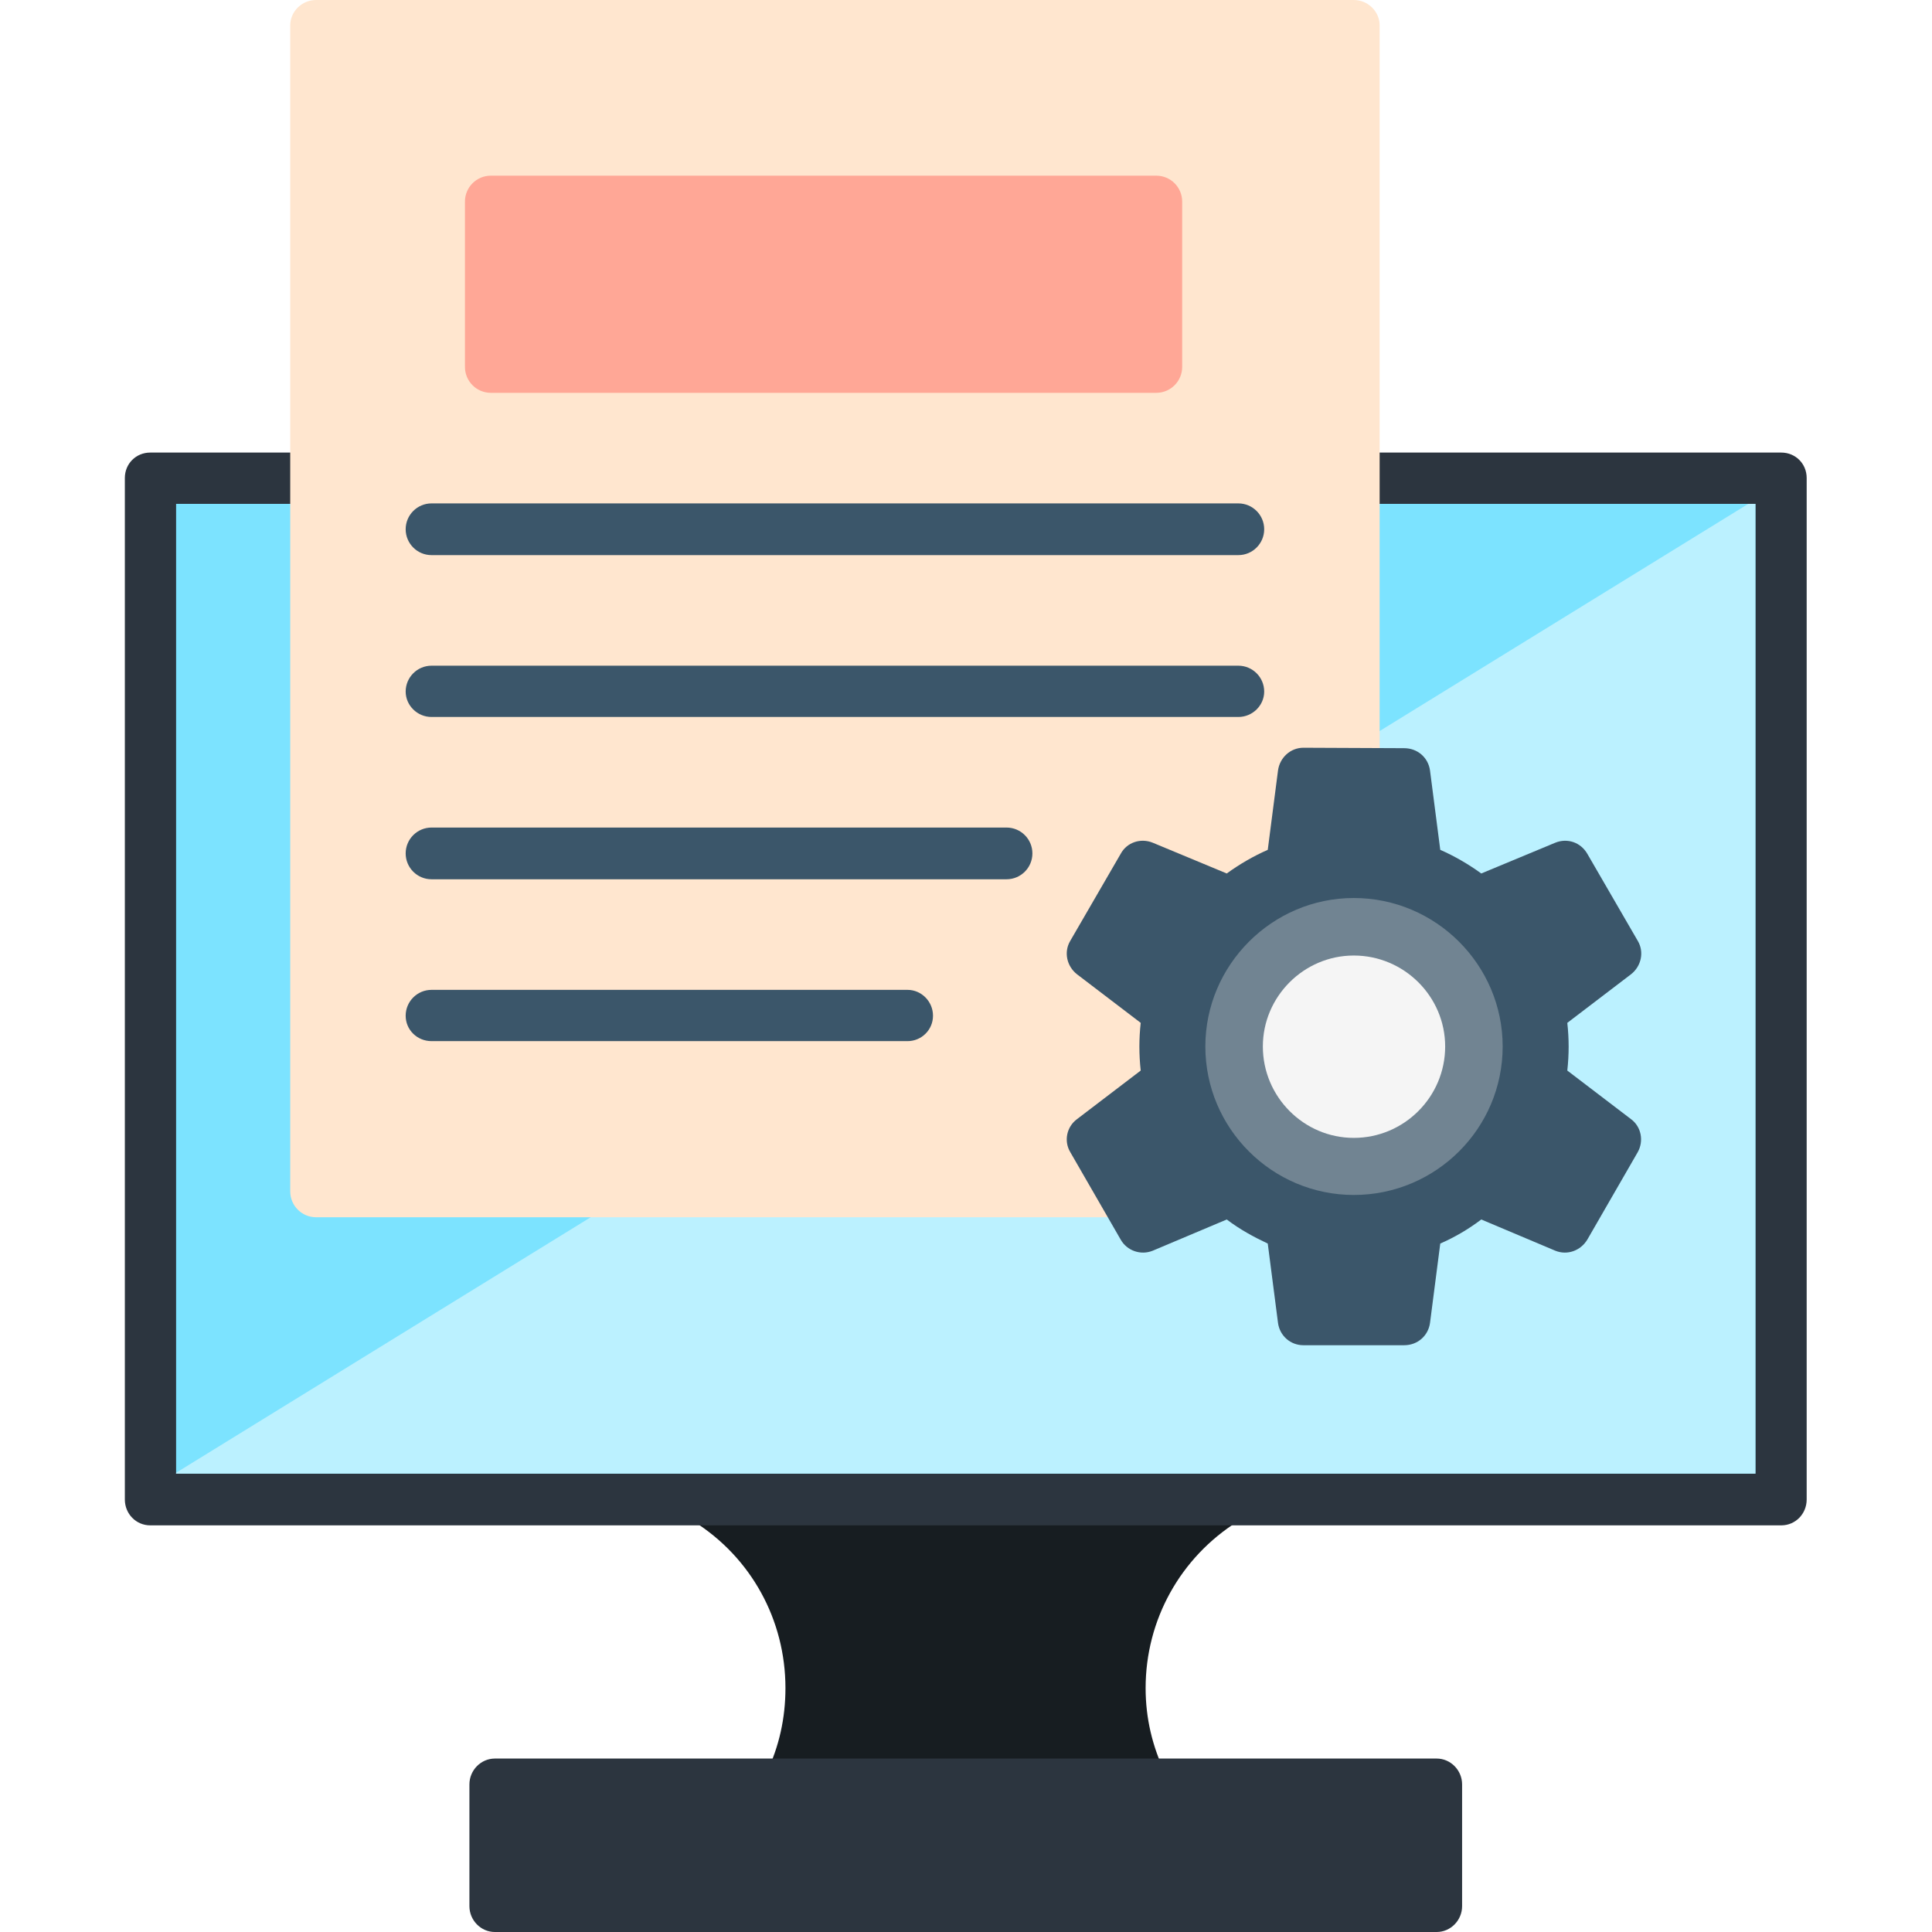
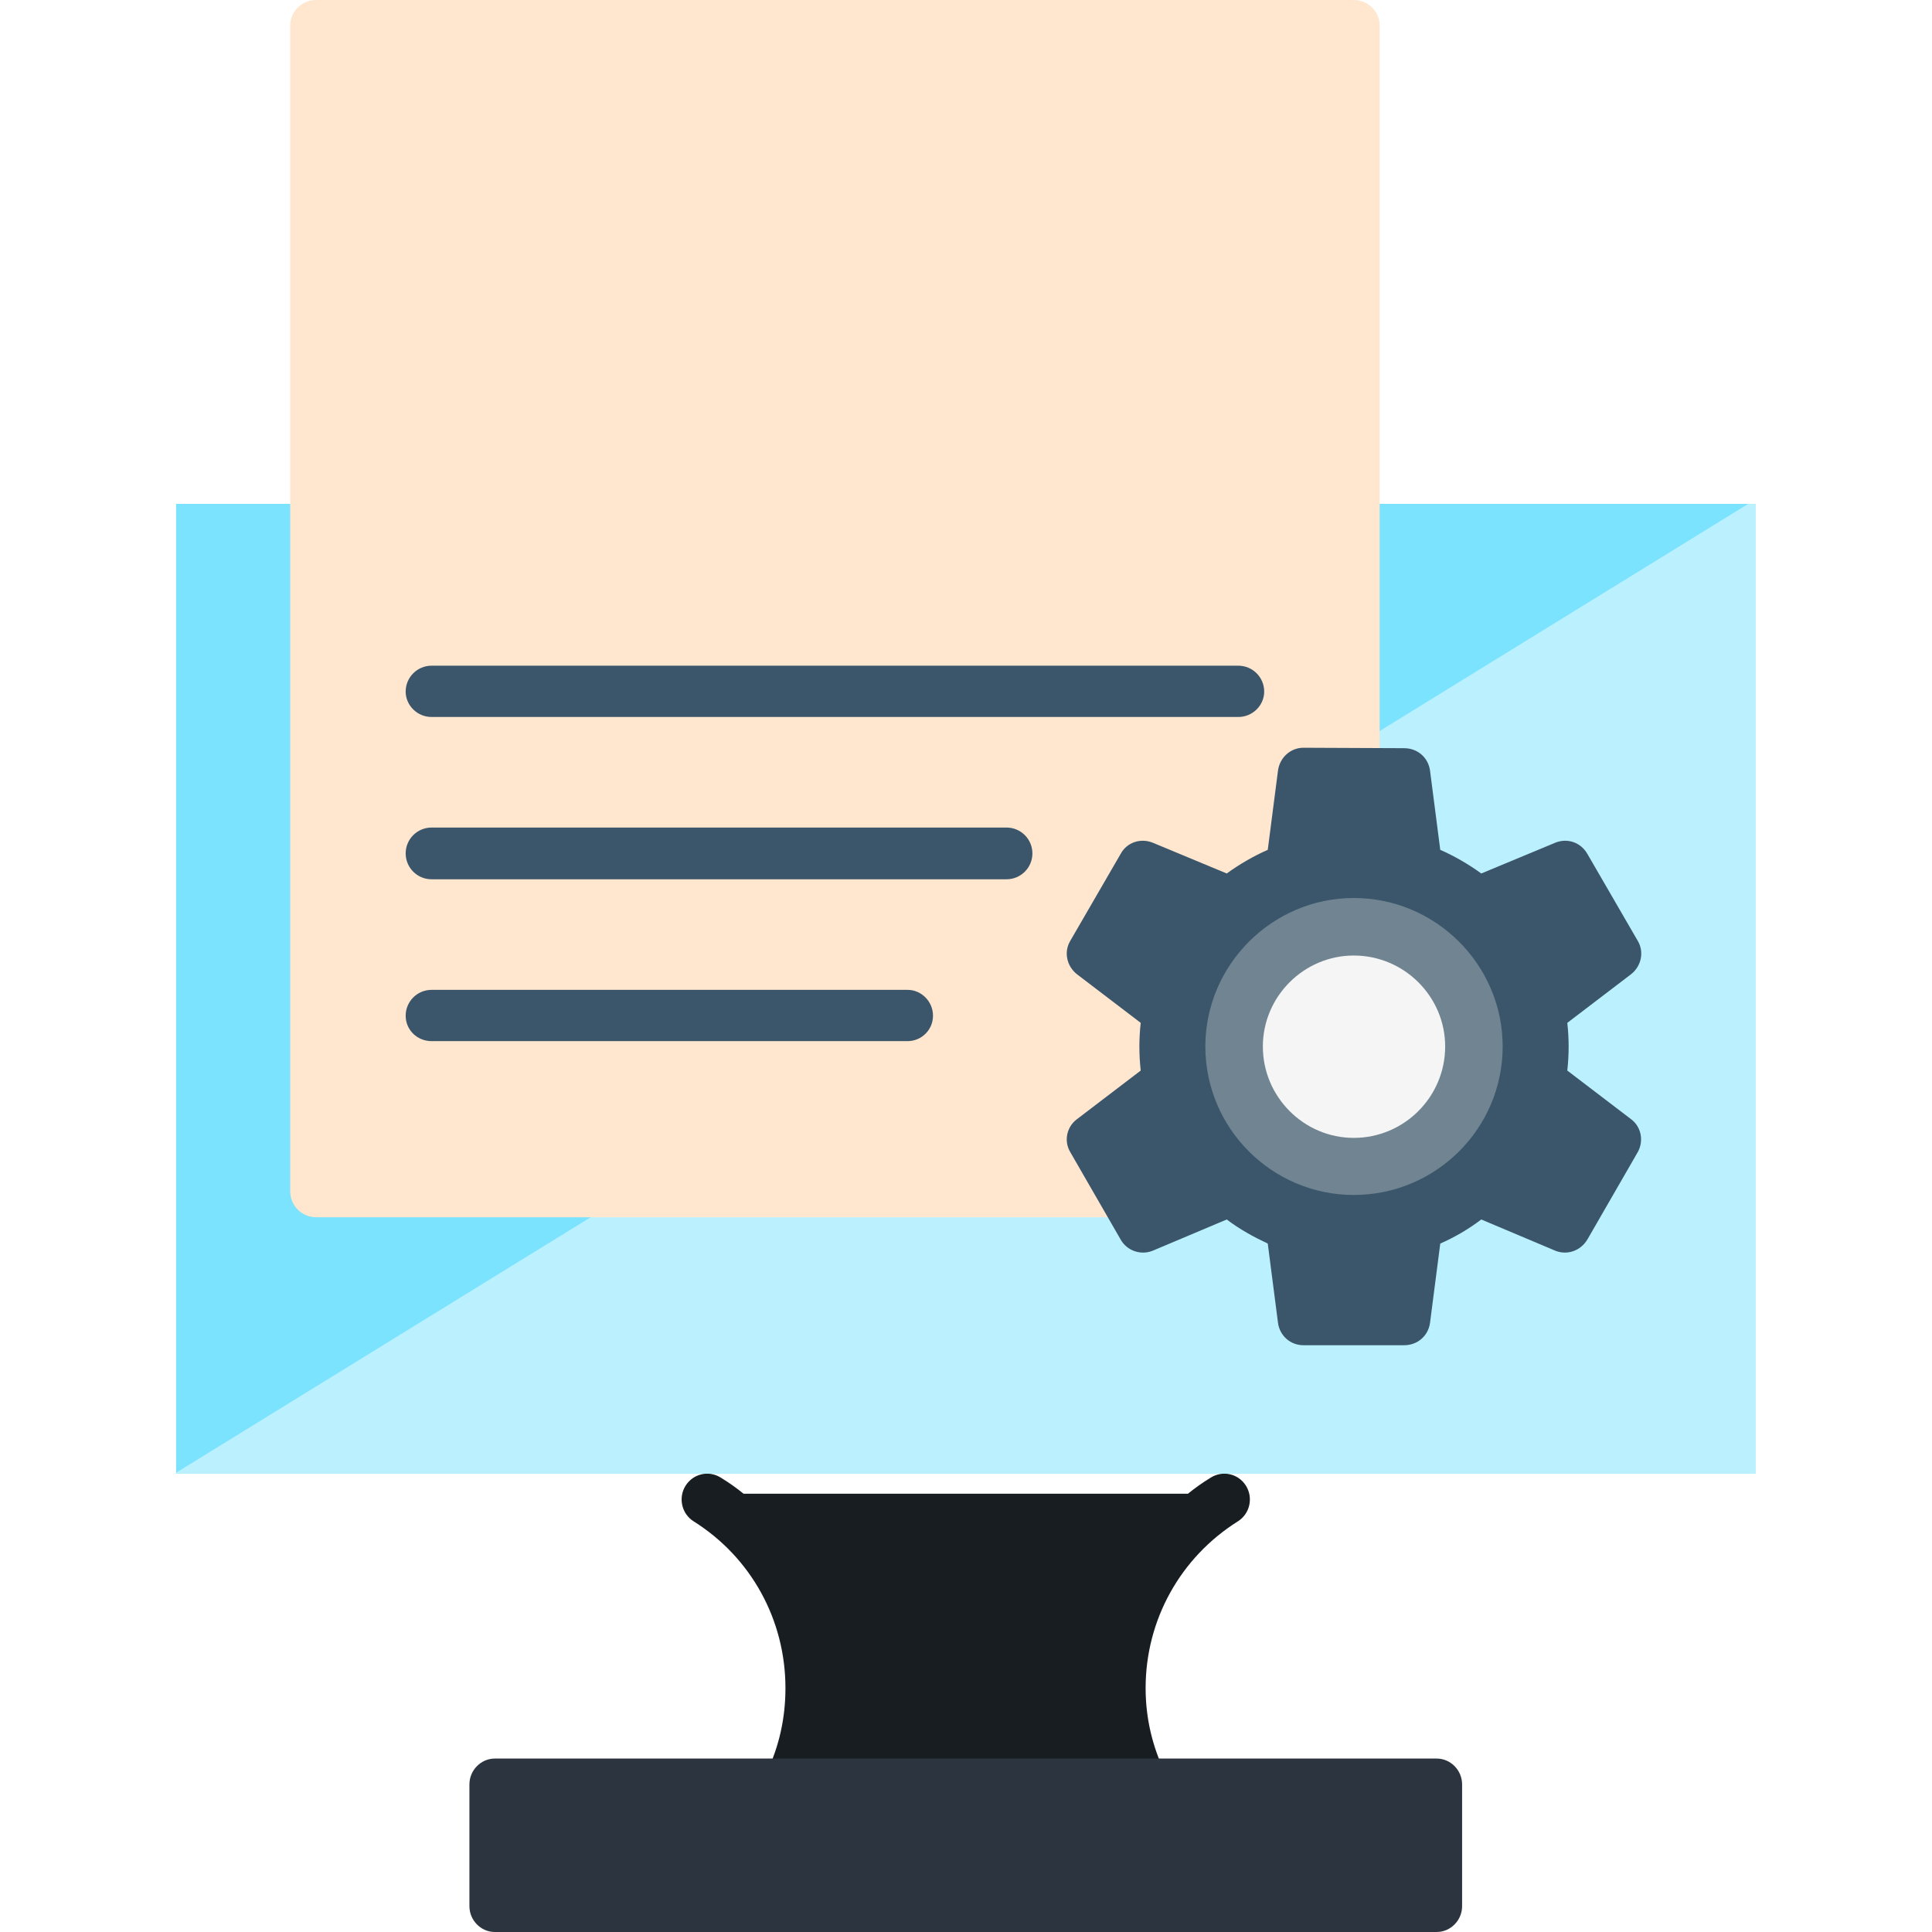
<svg xmlns="http://www.w3.org/2000/svg" width="1000" zoomAndPan="magnify" viewBox="0 0 750 750" height="1000" preserveAspectRatio="xMidYMid meet" version="1.0">
  <defs>
    <clipPath id="392eadb855">
-       <path d="M 48.281 175 L 701.531 175 L 701.531 593 L 48.281 593 Z M 48.281 175 " clip-rule="nonzero" />
-     </clipPath>
+       </clipPath>
  </defs>
  <path fill="#171d21" d="M 306.469 702.746 C 305.086 702.746 303.527 702.398 302.145 701.707 C 297.125 699.285 295.047 693.398 297.469 688.379 C 302.488 677.996 304.91 666.918 304.91 655.32 C 304.91 628.836 291.586 604.605 269.266 590.582 C 264.594 587.641 263.207 581.41 266.148 576.738 C 269.094 572.062 275.148 570.68 279.82 573.621 C 282.934 575.523 285.875 577.602 288.645 579.852 L 461.168 579.852 C 463.938 577.602 466.879 575.523 469.992 573.621 C 474.664 570.68 480.719 572.062 483.664 576.738 C 486.605 581.41 485.219 587.641 480.547 590.582 C 458.227 604.605 444.727 628.836 444.727 655.32 C 444.727 666.918 447.324 677.996 452.344 688.379 C 454.766 693.398 452.688 699.285 447.668 701.707 C 446.285 702.398 444.727 702.746 443.344 702.746 C 439.535 702.746 436.074 700.668 434.344 697.035 C 433.133 694.609 432.098 692.359 431.23 689.938 L 318.582 689.938 C 317.715 692.359 316.68 694.609 315.465 697.035 C 313.738 700.668 310.277 702.746 306.469 702.746 Z M 306.469 702.746 " fill-opacity="1" fill-rule="evenodd" />
  <g clip-path="url(#392eadb855)">
    <path fill="#2c353f" d="M 691.484 592.141 L 58.328 592.141 C 52.793 592.141 48.465 587.641 48.465 582.102 L 48.465 185.555 C 48.465 180.016 52.793 175.688 58.328 175.688 C 145.887 175.688 603.926 175.688 691.484 175.688 C 697.02 175.688 701.348 180.016 701.348 185.555 L 701.348 582.102 C 701.348 587.641 697.02 592.141 691.484 592.141 Z M 691.484 592.141 " fill-opacity="1" fill-rule="evenodd" />
  </g>
  <path fill="#7ce3ff" d="M 68.363 572.062 L 681.449 572.062 L 681.449 195.594 C 667.949 195.594 81.863 195.594 68.363 195.594 Z M 68.363 572.062 " fill-opacity="1" fill-rule="evenodd" />
  <path fill="#bbf1ff" d="M 68.363 572.062 L 681.449 572.062 L 681.449 195.594 L 678.68 195.594 L 68.363 571.719 Z M 68.363 572.062 " fill-opacity="1" fill-rule="evenodd" />
  <path fill="#2c353f" d="M 557.723 750 L 192.09 750 C 186.727 750 182.227 745.5 182.227 739.961 L 182.227 692.707 C 182.227 687.168 186.727 682.668 192.09 682.668 L 557.723 682.668 C 563.086 682.668 567.586 687.168 567.586 692.707 L 567.586 739.961 C 567.586 745.5 563.086 750 557.723 750 Z M 557.723 750 " fill-opacity="1" fill-rule="evenodd" />
  <path fill="#ffe6cf" d="M 435.902 472.535 C 435.902 472.535 435.73 472.535 435.73 472.535 L 122.699 472.535 C 117.164 472.535 112.664 468.035 112.664 462.496 L 112.664 9.867 C 112.664 4.5 117.164 0 122.699 0 L 525.539 0 C 531.074 0 535.574 4.5 535.574 9.867 L 535.574 300.312 C 535.574 305.852 531.074 310.352 525.539 310.352 L 514.809 310.352 L 511.176 338.219 C 510.828 342.027 508.234 345.141 504.602 346.527 C 497.16 349.121 490.41 353.105 484.355 358.297 C 481.414 360.719 477.434 361.238 473.973 359.855 L 447.844 348.949 L 437.113 367.645 L 459.609 384.781 C 462.551 387.031 463.938 390.836 463.242 394.473 C 462.551 398.453 462.207 402.434 462.207 406.242 C 462.207 410.223 462.551 414.203 463.242 418.012 C 463.938 421.82 462.551 425.629 459.609 427.879 L 437.113 445.016 L 443.691 456.438 C 445.074 457.996 445.938 460.246 445.938 462.496 C 445.938 468.035 441.441 472.535 435.902 472.535 Z M 435.902 472.535 " fill-opacity="1" fill-rule="evenodd" />
  <path fill="#000002" d="M 478.645 472.535 C 478.473 472.535 478.473 472.535 478.473 472.535 L 476.395 472.535 C 471.723 472.535 467.57 469.246 466.703 464.574 C 465.664 459.902 468.262 455.227 472.586 453.324 L 473.973 452.805 C 477.258 451.418 481.238 451.938 484.008 454.188 C 486.777 455.918 488.508 459.035 488.508 462.496 C 488.508 468.035 484.008 472.535 478.645 472.535 Z M 478.645 472.535 " fill-opacity="1" fill-rule="evenodd" />
  <path fill="#3b566a" d="M 545.09 522.215 L 505.984 522.215 C 500.965 522.215 496.812 518.578 496.121 513.559 L 492.141 482.75 C 486.605 480.152 481.238 477.211 476.223 473.402 L 447.496 485.52 C 442.824 487.422 437.461 485.52 435.039 481.191 L 415.484 447.266 C 412.887 442.938 414.102 437.398 418.078 434.457 L 442.824 415.59 C 442.48 412.473 442.305 409.359 442.305 406.242 C 442.305 403.301 442.48 400.184 442.824 397.07 L 418.078 378.203 C 414.102 375.086 412.887 369.547 415.484 365.219 L 435.039 331.469 C 437.461 326.969 442.824 325.238 447.496 327.141 L 476.223 339.082 C 481.238 335.449 486.605 332.332 492.141 329.91 L 496.121 299.102 C 496.812 294.082 500.965 290.273 505.984 290.273 L 545.09 290.445 C 550.281 290.445 554.438 294.082 555.129 299.102 L 559.109 329.91 C 564.645 332.332 570.008 335.449 575.027 339.082 L 603.754 327.141 C 608.426 325.238 613.617 326.969 616.211 331.469 L 635.766 365.219 C 638.359 369.547 637.148 375.086 633.168 378.203 L 608.426 397.07 C 608.77 400.184 608.945 403.301 608.945 406.242 C 608.945 409.359 608.77 412.473 608.426 415.59 L 633.168 434.457 C 637.148 437.398 638.188 442.938 635.766 447.266 L 616.211 481.191 C 613.617 485.52 608.426 487.422 603.754 485.52 L 575.027 473.402 C 570.008 477.211 564.645 480.324 559.109 482.75 L 555.129 513.559 C 554.438 518.578 550.281 522.215 545.09 522.215 Z M 545.09 522.215 " fill-opacity="1" fill-rule="evenodd" />
  <path fill="#718492" d="M 525.539 463.883 C 493.871 463.883 467.914 438.09 467.914 406.242 C 467.914 374.566 493.871 348.605 525.539 348.605 C 557.379 348.605 583.332 374.566 583.332 406.242 C 583.332 438.09 557.379 463.883 525.539 463.883 Z M 525.539 463.883 " fill-opacity="1" fill-rule="evenodd" />
-   <path fill="#ffa796" d="M 448.883 152.492 L 190.531 152.492 C 184.996 152.492 180.496 147.992 180.496 142.453 L 180.496 78.238 C 180.496 72.699 184.996 68.199 190.531 68.199 L 448.883 68.199 C 454.418 68.199 458.918 72.699 458.918 78.238 L 458.918 142.453 C 458.918 147.992 454.418 152.492 448.883 152.492 Z M 448.883 152.492 " fill-opacity="1" fill-rule="evenodd" />
-   <path fill="#3b566a" d="M 480.719 215.496 L 167.516 215.496 C 161.98 215.496 157.48 210.996 157.48 205.457 C 157.48 199.918 161.98 195.418 167.516 195.418 L 480.719 195.418 C 486.258 195.418 490.758 199.918 490.758 205.457 C 490.758 210.996 486.258 215.496 480.719 215.496 Z M 480.719 215.496 " fill-opacity="1" fill-rule="evenodd" />
  <path fill="#3b566a" d="M 480.719 278.328 L 167.516 278.328 C 161.98 278.328 157.48 273.828 157.48 268.465 C 157.48 262.926 161.98 258.422 167.516 258.422 L 480.719 258.422 C 486.258 258.422 490.758 262.926 490.758 268.465 C 490.758 273.828 486.258 278.328 480.719 278.328 Z M 480.719 278.328 " fill-opacity="1" fill-rule="evenodd" />
  <path fill="#3b566a" d="M 390.738 341.332 L 167.516 341.332 C 161.98 341.332 157.48 336.832 157.48 331.293 C 157.48 325.754 161.98 321.254 167.516 321.254 L 390.738 321.254 C 396.277 321.254 400.777 325.754 400.777 331.293 C 400.777 336.832 396.277 341.332 390.738 341.332 Z M 390.738 341.332 " fill-opacity="1" fill-rule="evenodd" />
  <path fill="#3b566a" d="M 352.324 404.164 L 167.516 404.164 C 161.98 404.164 157.48 399.84 157.48 394.301 C 157.48 388.762 161.98 384.262 167.516 384.262 L 352.324 384.262 C 357.688 384.262 362.188 388.762 362.188 394.301 C 362.188 399.84 357.688 404.164 352.324 404.164 Z M 352.324 404.164 " fill-opacity="1" fill-rule="evenodd" />
  <path fill="#f5f5f5" d="M 525.539 370.934 C 506.156 370.934 490.238 386.855 490.238 406.242 C 490.238 425.801 506.156 441.727 525.539 441.727 C 545.09 441.727 561.012 425.801 561.012 406.242 C 561.012 386.855 545.09 370.934 525.539 370.934 Z M 525.539 370.934 " fill-opacity="1" fill-rule="evenodd" />
</svg>